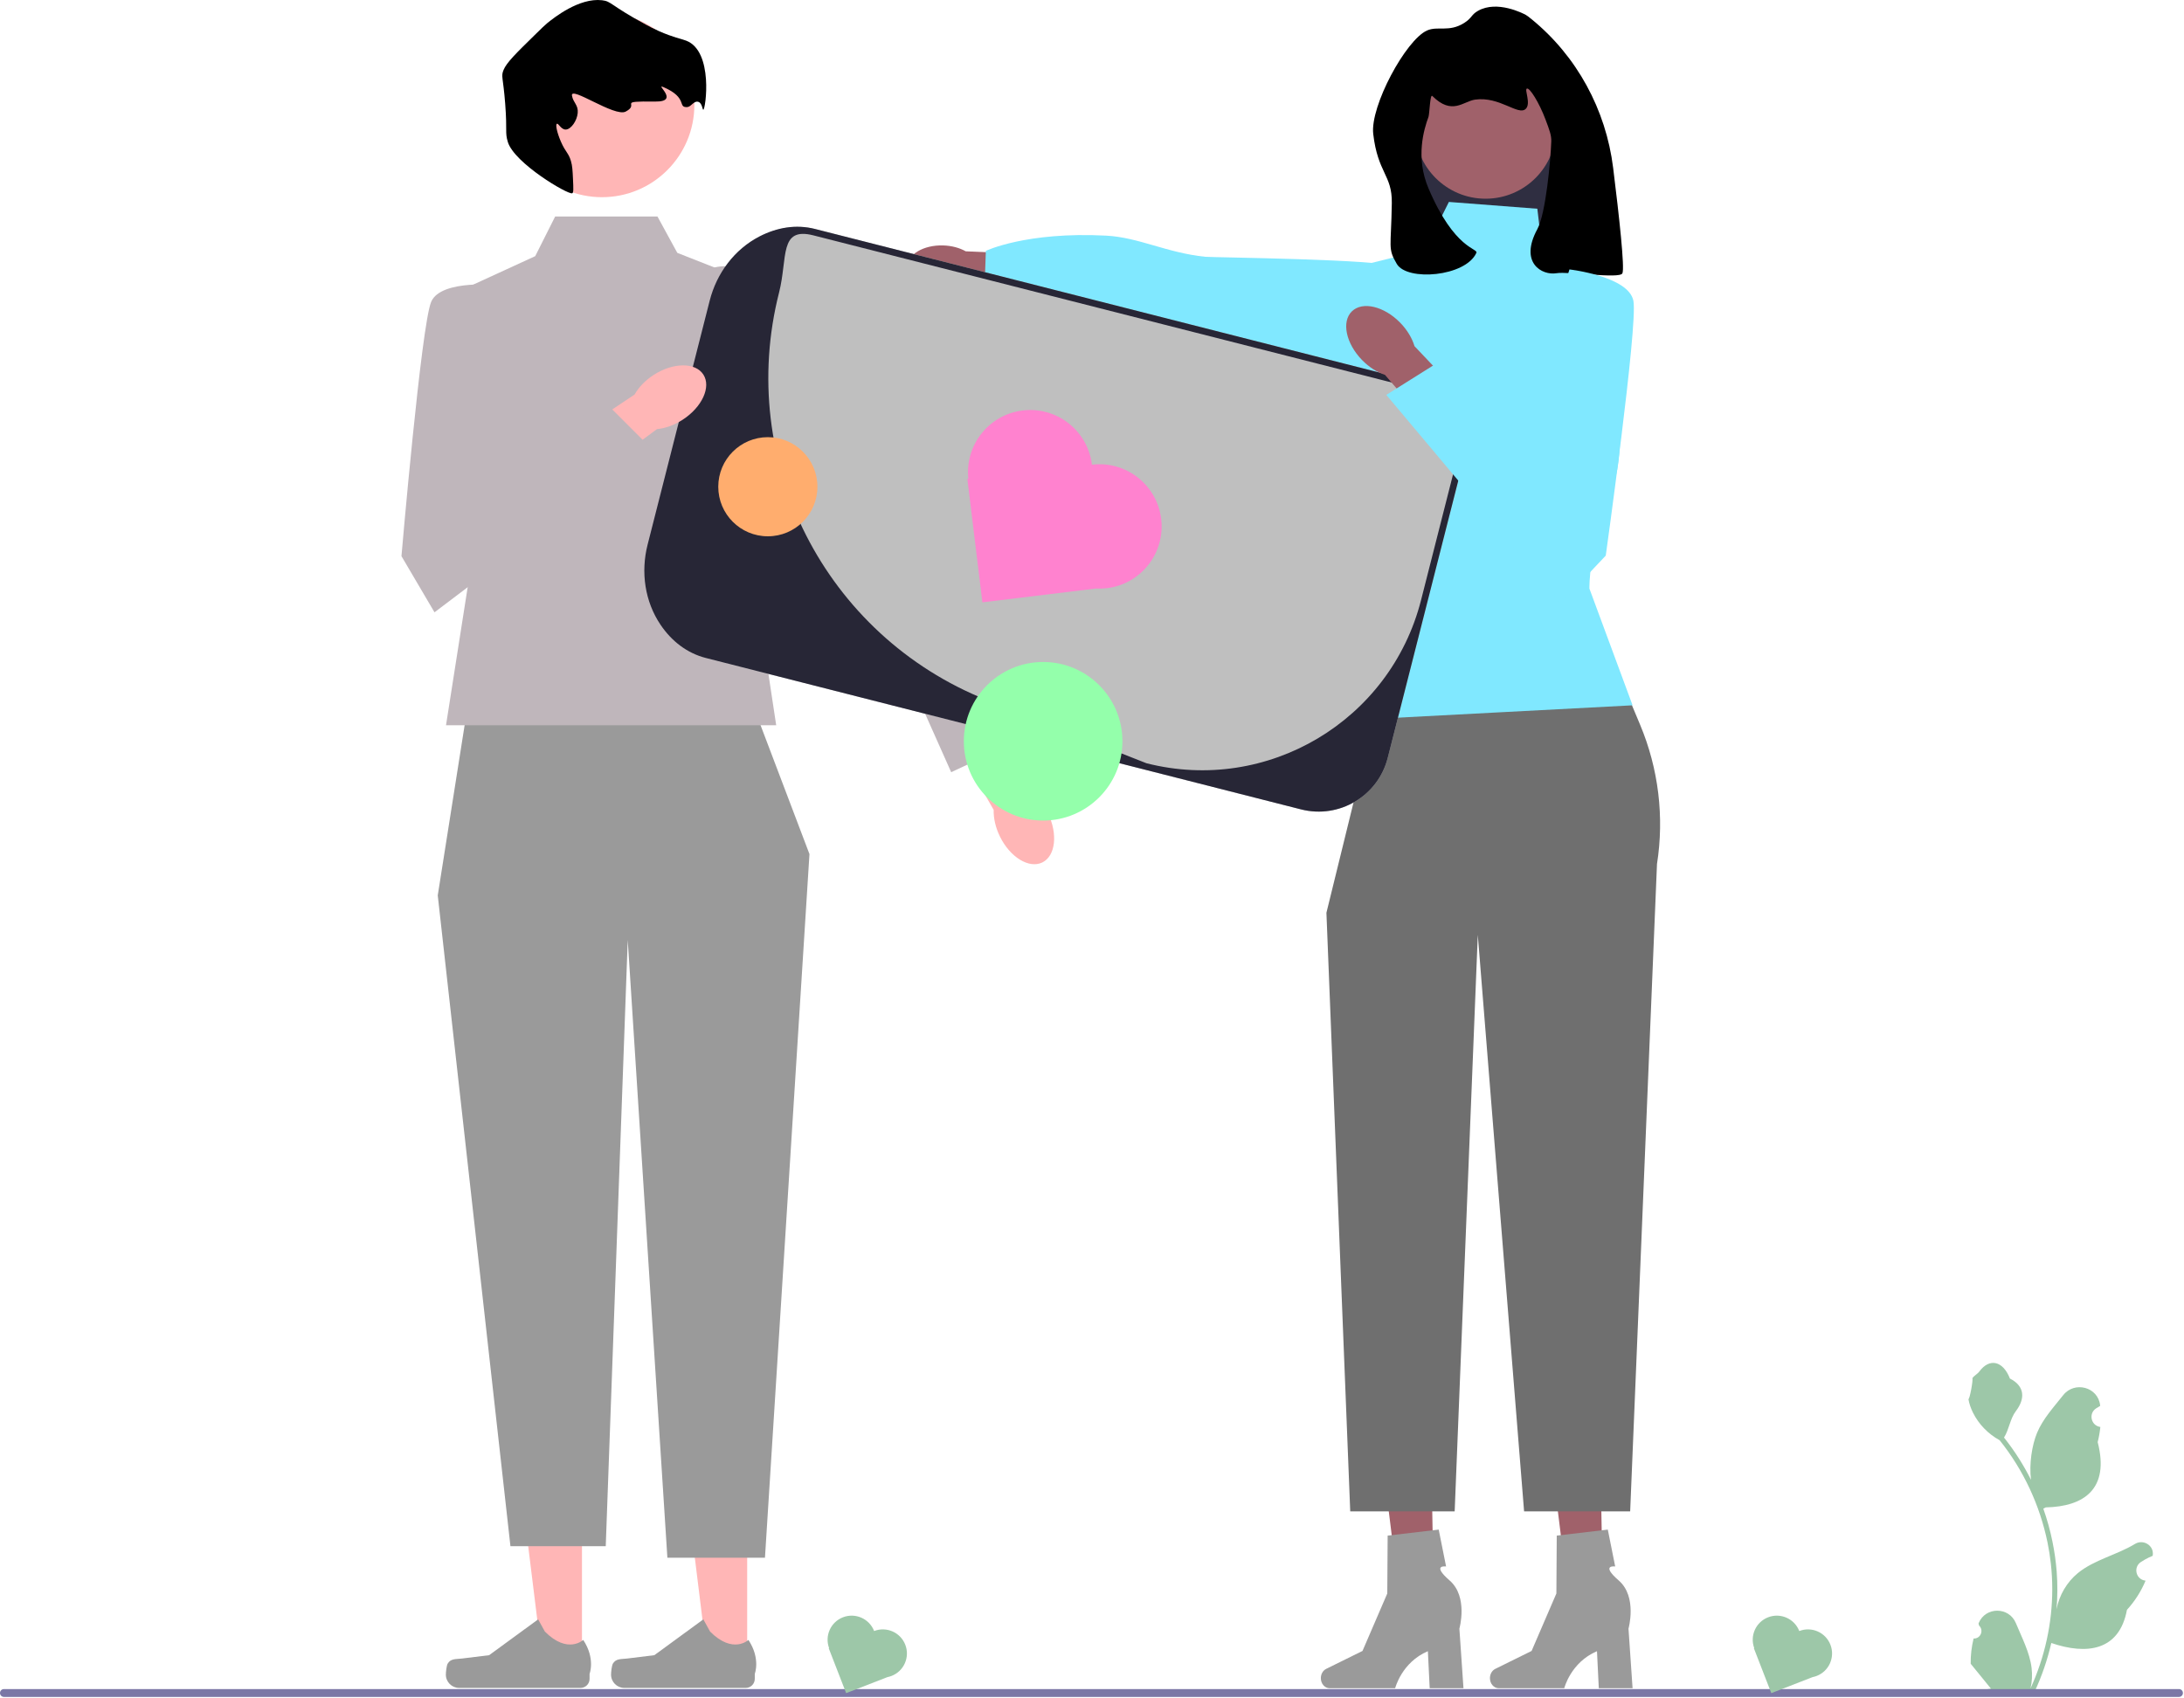
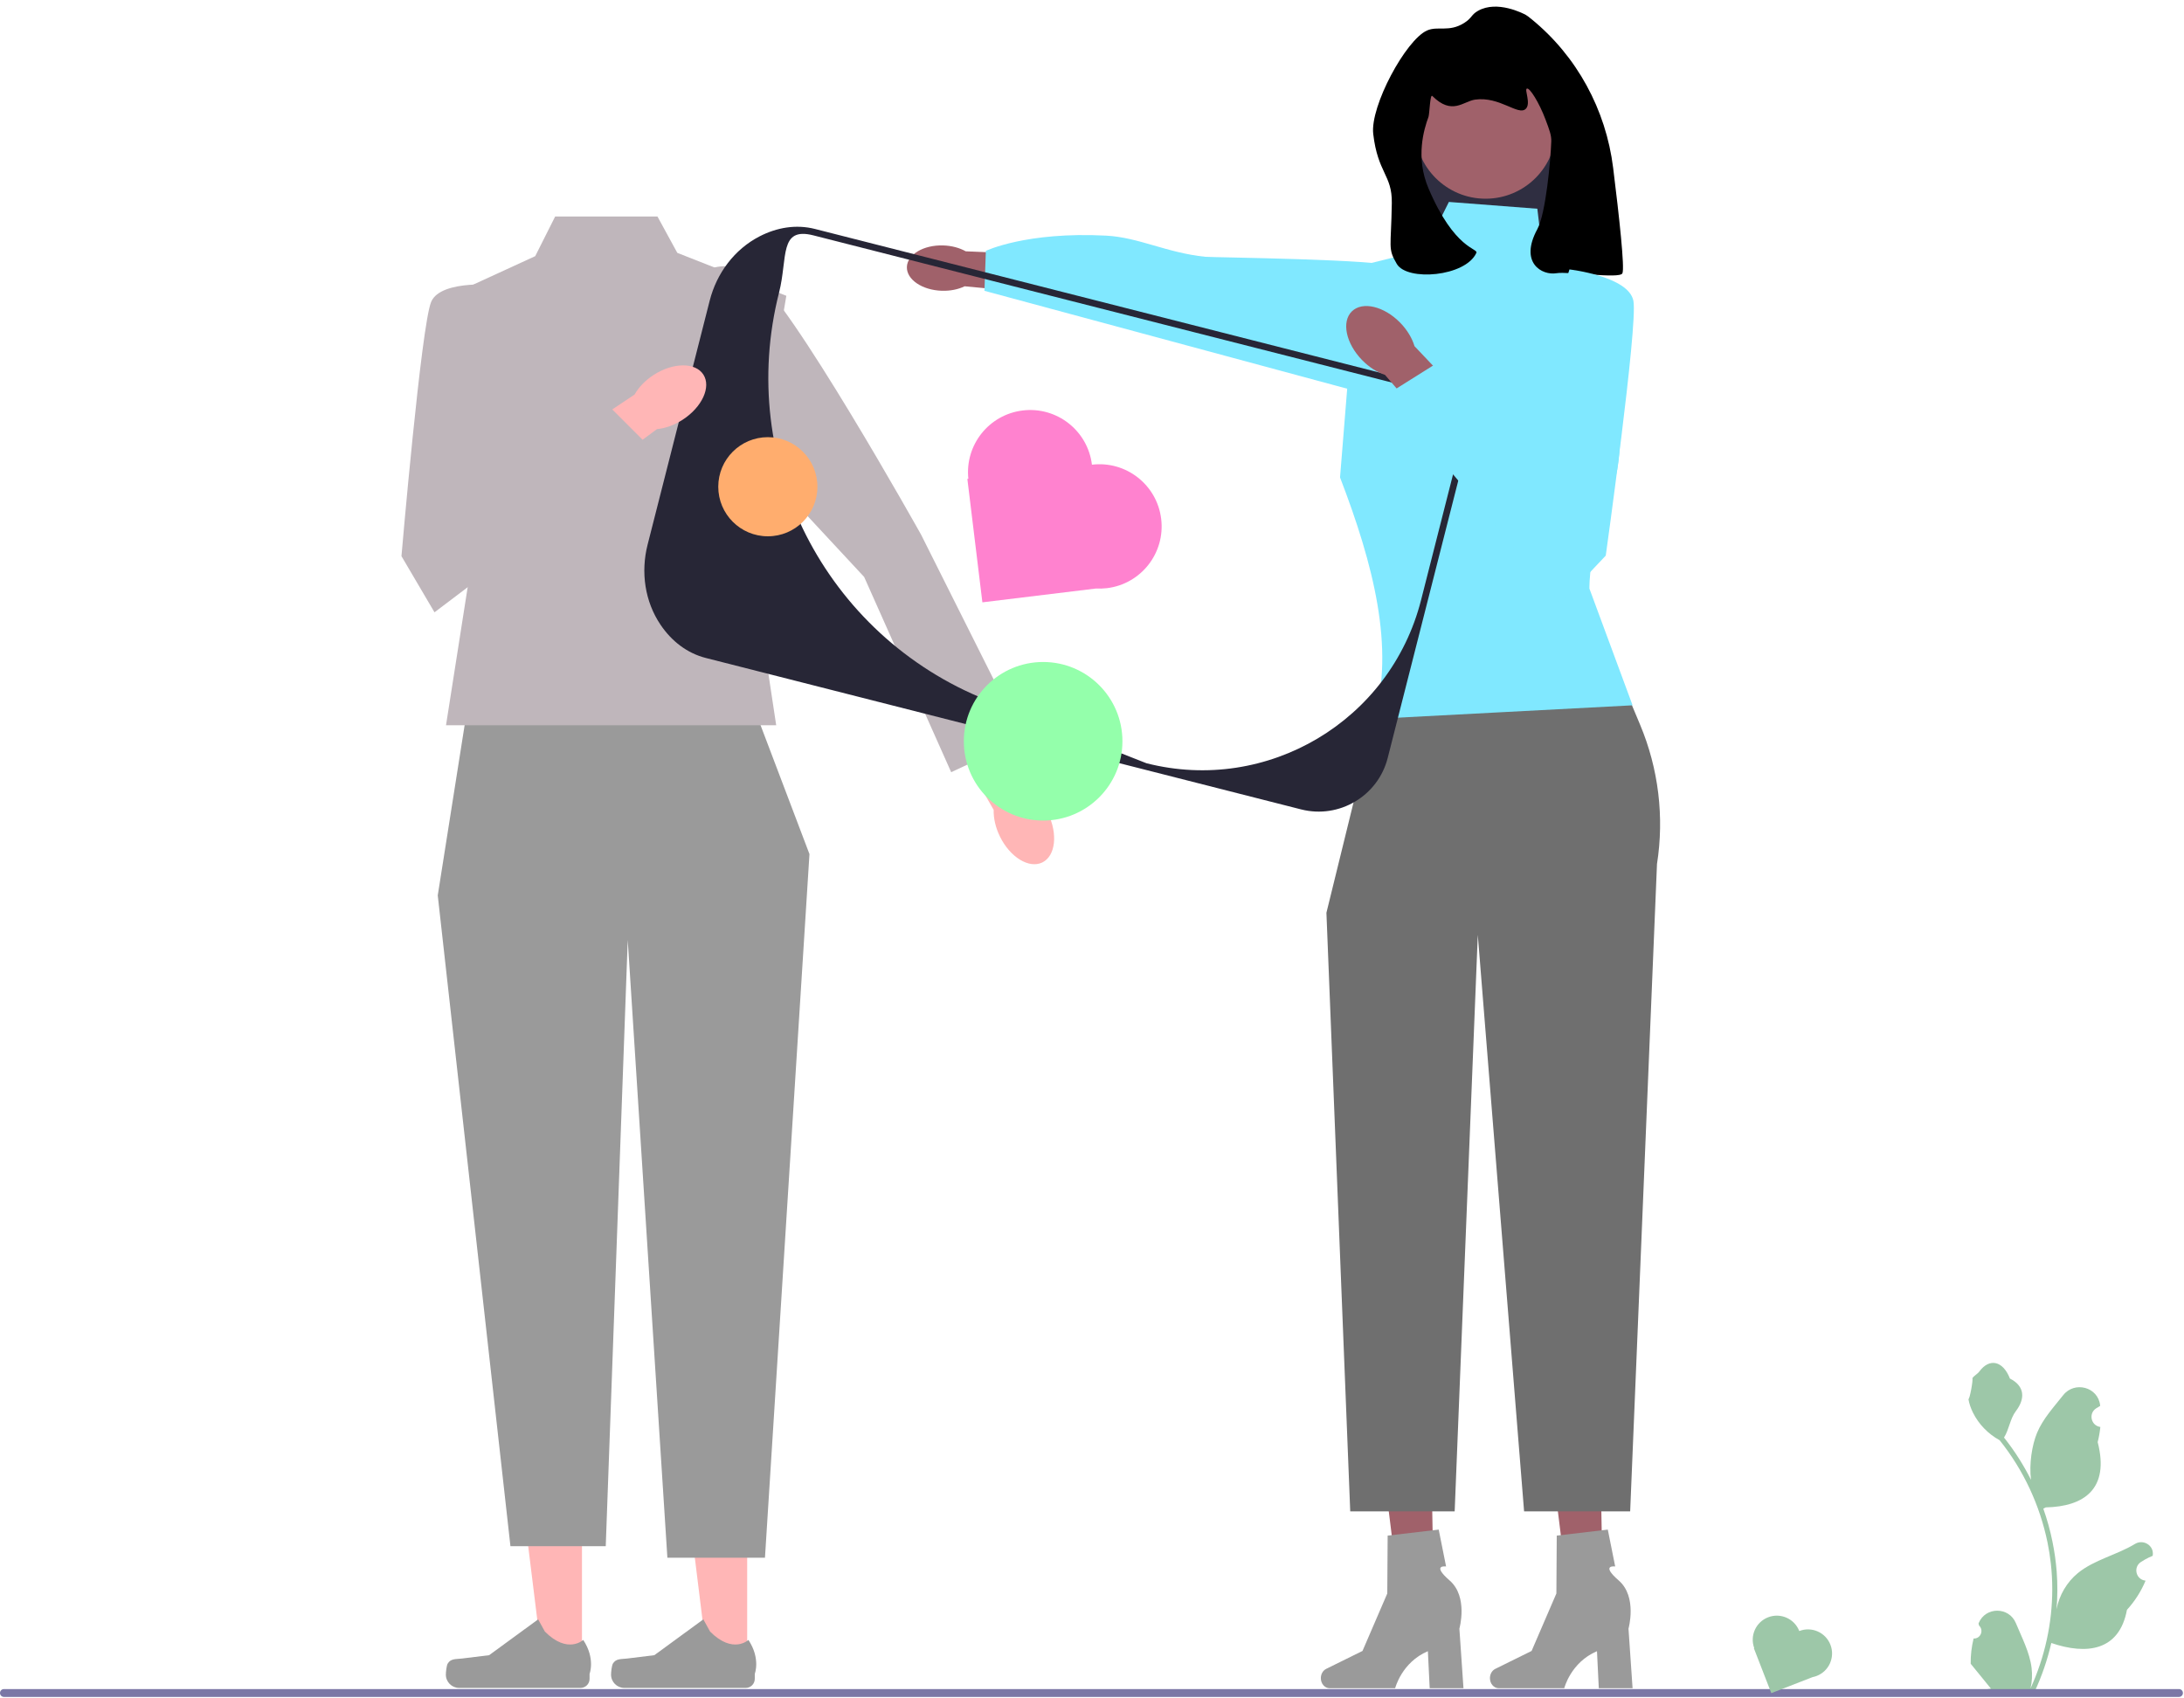
<svg xmlns="http://www.w3.org/2000/svg" width="661" height="514" viewBox="0 0 661 514" fill="none">
  <g clip-path="url(#clip0_1971_41025)">
    <path d="M476.607 95.103H428.219V17.887L476.607 33.33V95.103Z" fill="#2F2E41" />
    <path d="M485.197 487.151L475.211 487.387L469.645 442.525L484.381 442.176L485.197 487.151Z" fill="#A0616A" />
    <path d="M450.938 507.984C450.938 509.671 452.135 511.039 453.611 511.039H473.432C473.432 511.039 475.383 503.198 483.336 499.824L483.885 511.039H494.109L492.871 493.005C492.871 493.005 495.606 483.358 489.925 478.426C484.245 473.494 488.846 474.181 488.846 474.181L486.611 463.02L471.16 464.836L471.047 482.357L463.548 499.748L452.55 505.18C451.571 505.664 450.938 506.766 450.938 507.984Z" fill="#9A9A9A" />
    <path d="M434.017 487.151L424.031 487.387L418.465 442.525L433.201 442.176L434.017 487.151Z" fill="#A0616A" />
    <path d="M399.758 507.984C399.758 509.671 400.955 511.039 402.432 511.039H422.253C422.253 511.039 424.203 503.198 432.156 499.824L432.705 511.039H442.93L441.691 493.005C441.691 493.005 444.426 483.358 438.746 478.426C433.065 473.494 437.666 474.181 437.666 474.181L435.432 463.02L419.981 464.836L419.867 482.357L412.369 499.748L401.371 505.18C400.392 505.664 399.758 506.766 399.758 507.984Z" fill="#9A9A9A" />
    <path d="M479.695 179.523L415.863 217.617L401.449 276.301L408.656 457.501H440.264L447.264 282.993L461.276 457.501H493.379L501.498 261.535C503.734 247.293 501.97 232.711 496.401 219.414L479.695 179.523Z" fill="#6F6F6F" />
    <path d="M465.284 63.188L438.516 61.129L431.309 75.543L410.718 80.69L405.57 144.522C415.754 170.98 422.146 196.263 415.866 217.62L494.111 213.502L481.047 178.177C481.047 178.177 480.727 165.113 487.934 147.611C495.141 130.108 483.816 84.808 483.816 84.808L467.343 80.69L465.284 63.188Z" fill="#80E8FF" />
    <path d="M285.044 88.015C287.65 88.096 290.059 87.582 291.953 86.66L316.735 88.997L317.502 77.173L292.281 76.074C290.447 75.037 288.075 74.374 285.469 74.293C279.514 74.109 274.592 77.031 274.475 80.82C274.357 84.609 279.089 87.831 285.044 88.015Z" fill="#A0616A" />
    <path d="M431.638 124.115C431.638 124.115 430.762 86.445 422.5 80.791C419.093 78.459 366.702 77.93 364.793 77.732C353.023 76.512 344.647 71.839 334.737 71.327C310.585 70.079 298.375 75.939 298.375 75.939L297.949 88.033L431.638 124.115Z" fill="#80E8FF" />
    <path d="M449.616 60.151C461.421 60.151 470.99 50.581 470.99 38.776C470.99 26.972 461.421 17.402 449.616 17.402C437.812 17.402 428.242 26.972 428.242 38.776C428.242 50.581 437.812 60.151 449.616 60.151Z" fill="#A0616A" />
    <path d="M443.136 6.952C438.538 9.85 435.171 7.775 431.888 9.236C425.472 12.092 414.64 32.149 415.616 40.546C417 52.439 421.371 52.929 421.241 61.461C421.031 75.162 419.943 75.105 422.748 79.889C425.869 85.21 443.545 83.766 446.827 76.55C447.474 75.126 440.283 75.686 432.337 57.011C428.35 47.639 430.968 39.1 432.337 35.39C432.658 34.522 432.805 28.356 433.489 29.04C439.489 35.04 442.852 30.654 446.475 30.151C453.911 29.118 459.51 35.117 461.766 32.963C463.444 31.361 461.303 27.123 462.117 26.812C462.985 26.479 465.86 31.127 467.741 36.127C468.955 39.351 469.562 40.962 469.499 42.805C469.305 48.496 467.854 64.631 465.283 69.365C459.731 79.589 466.722 83.447 471.081 82.701C474.602 82.099 490.17 84.47 491.022 82.749C491.781 81.217 490.047 65.451 488.225 50.793C486.035 33.176 477.258 16.987 463.497 5.772C462.689 5.115 462.088 4.663 461.766 4.491C461.003 4.083 453.144 0.002 447.354 3.261C445.222 4.46 445.569 5.418 443.136 6.952Z" fill="black" />
    <path d="M176.137 503.838L164.278 503.837L158.637 458.094L176.14 458.095L176.137 503.838Z" fill="#FFB6B6" />
    <path d="M135.505 503.568C135.136 504.189 134.941 506.197 134.941 506.92C134.941 509.143 136.743 510.945 138.966 510.945H175.693C177.209 510.945 178.439 509.715 178.439 508.199V506.67C178.439 506.67 180.255 502.074 176.515 496.41C176.515 496.41 171.866 500.845 164.919 493.899L162.871 490.188L148.042 501.032L139.823 502.044C138.025 502.265 136.43 502.01 135.505 503.568Z" fill="#9A9A9A" />
    <path d="M226.137 503.838L214.278 503.837L208.637 458.094L226.14 458.095L226.137 503.838Z" fill="#FFB6B6" />
    <path d="M185.505 503.568C185.136 504.189 184.941 506.197 184.941 506.92C184.941 509.143 186.743 510.945 188.966 510.945H225.693C227.209 510.945 228.439 509.715 228.439 508.199V506.67C228.439 506.67 230.255 502.074 226.515 496.41C226.515 496.41 221.866 500.845 214.919 493.899L212.871 490.188L198.042 501.032L189.823 502.044C188.025 502.265 186.43 502.01 185.505 503.568Z" fill="#9A9A9A" />
    <path d="M228.488 215.039L141.488 214.039L132.488 271.039L154.488 468.039H183.331L189.988 284.539L201.988 471.539H231.52L244.988 258.539L228.488 215.039Z" fill="#9A9A9A" />
    <path d="M597.321 495.983C599.387 496.112 600.529 493.545 598.966 492.049L598.811 491.431C598.831 491.382 598.852 491.332 598.872 491.283C600.962 486.301 608.042 486.335 610.114 491.324C611.952 495.753 614.293 500.188 614.87 504.87C615.128 506.937 615.012 509.043 614.553 511.071C618.861 501.66 621.128 491.384 621.128 481.05C621.128 478.454 620.986 475.857 620.695 473.267C620.456 471.149 620.127 469.043 619.701 466.957C617.395 455.68 612.402 444.939 605.201 435.967C601.739 434.075 598.852 431.116 597.108 427.571C596.481 426.292 595.99 424.916 595.758 423.514C596.152 423.566 597.243 417.566 596.946 417.198C597.495 416.365 598.478 415.95 599.078 415.137C602.06 411.094 606.169 411.8 608.314 417.295C612.896 419.607 612.94 423.443 610.129 427.131C608.34 429.478 608.094 432.654 606.525 435.166C606.686 435.373 606.854 435.573 607.016 435.78C609.977 439.578 612.538 443.66 614.697 447.948C614.087 443.182 614.987 437.44 616.523 433.739C618.271 429.522 621.548 425.97 624.434 422.324C627.9 417.945 635.007 419.856 635.618 425.407C635.624 425.461 635.629 425.515 635.635 425.568C635.206 425.81 634.786 426.067 634.376 426.338C632.037 427.886 632.845 431.512 635.617 431.94L635.68 431.95C635.525 433.493 635.26 435.024 634.873 436.529C638.575 450.845 630.583 456.059 619.171 456.293C618.919 456.422 618.674 456.552 618.422 456.674C619.578 459.93 620.502 463.269 621.186 466.653C621.8 469.644 622.226 472.666 622.465 475.702C622.763 479.532 622.737 483.382 622.414 487.205L622.433 487.07C623.253 482.859 625.54 478.925 628.86 476.199C633.805 472.137 640.792 470.641 646.128 467.375C648.696 465.803 651.987 467.835 651.539 470.812L651.517 470.955C650.723 471.278 649.948 471.652 649.199 472.072C648.77 472.314 648.35 472.571 647.94 472.842C645.6 474.389 646.409 478.016 649.181 478.444L649.244 478.454C649.289 478.46 649.328 478.467 649.373 478.473C648.01 481.709 646.111 484.712 643.734 487.302C641.42 499.799 631.478 500.985 620.844 497.346H620.838C619.675 502.41 617.976 507.357 615.793 512.072H597.773C597.708 511.872 597.65 511.665 597.592 511.465C599.259 511.568 600.938 511.471 602.578 511.168C601.241 509.527 599.904 507.874 598.567 506.233C598.535 506.201 598.509 506.169 598.483 506.136C597.805 505.297 597.121 504.463 596.442 503.624L596.442 503.623C596.4 501.045 596.709 498.476 597.321 495.983Z" fill="#9DC7A8" />
    <path d="M0 512.479C0 513.139 0.53 513.669 1.19 513.669H659.48C660.14 513.669 660.67 513.139 660.67 512.479C660.67 511.819 660.14 511.289 659.48 511.289H1.19C0.53 511.289 0 511.819 0 512.479Z" fill="#7B77A6" />
    <path d="M198.988 65.539H168.024L161.988 77.539L132.488 91.086L142.988 168.539L134.988 219.539H234.921L225.988 160.539L237.988 89.539L204.988 76.539L198.988 65.539Z" fill="#BFB6BB" />
    <path d="M302.635 253.221C301.284 250.465 300.668 247.633 300.738 245.155L286.215 219.721L298.52 213.164L311.927 239.671C313.929 241.134 315.789 243.356 317.14 246.111C320.225 252.405 319.479 259.099 315.473 261.063C311.468 263.026 305.72 259.515 302.635 253.221Z" fill="#FFB6B6" />
    <path d="M206.91 86.126C206.91 86.126 216.707 76.046 227.697 83.061C238.688 90.075 278.781 161.859 278.781 161.859L309.707 223.572L287.878 233.742L261.541 174.647L206.23 115.126L206.91 86.126Z" fill="#BFB6BB" />
-     <path d="M182.195 59.691C197.637 59.691 210.155 47.172 210.155 31.73C210.155 16.288 197.637 3.77 182.195 3.77C166.753 3.77 154.234 16.288 154.234 31.73C154.234 47.172 166.753 59.691 182.195 59.691Z" fill="#FFB6B6" />
-     <path d="M173.42 54.232C173.549 56.971 173.614 58.341 173.193 58.507C171.926 59.005 155.614 49.371 153.693 42.958C152.797 39.967 153.554 39.907 152.9 31.398C152.274 23.259 151.573 23.194 152.402 21.18C153.323 18.942 156.137 16.185 161.765 10.67C163.893 8.585 164.956 7.543 165.628 7.004C167.664 5.37 175.247 -0.717 182.2 0.07C185.115 0.399 184.616 1.563 195.505 7.468C196.443 7.976 197.7 8.648 199.437 9.418C203.661 11.293 206.282 11.779 207.662 12.302C216.022 15.47 213.569 33.12 212.85 33.221C212.588 33.258 212.517 30.97 211.145 30.78C209.91 30.61 209.124 32.348 208.001 32.411C204.936 32.584 208.34 29.65 200.838 26.39C197.921 25.123 206.037 30.836 198.311 30.743C186.23 30.598 193.957 31.367 189.369 33.777C186.023 35.535 172.563 25.862 173.11 28.953C173.495 31.133 175.077 31.761 174.849 34.203C174.628 36.569 172.85 39.119 171.281 39.213C169.836 39.299 169.043 37.27 168.561 37.465C168.037 37.676 168.613 40.221 169.744 42.837C171.18 46.157 172.037 46.183 172.794 48.737C173.23 50.206 173.293 51.548 173.42 54.232Z" fill="black" />
-     <path d="M393.796 245.012L213.638 199.175C202.122 196.245 195.136 184.492 198.066 172.975L220.479 84.884C223.409 73.368 235.162 66.382 246.679 69.312L426.837 115.149C438.353 118.079 445.339 129.833 442.409 141.349L419.996 229.44C417.066 240.957 405.312 247.942 393.796 245.012Z" fill="#BFBFBF" />
    <path d="M393.796 245.012L213.638 199.175C207.88 197.71 203.254 194.039 199.95 189.172C195.143 182.09 193.888 173.174 195.999 164.879L214.793 91.008C216.904 82.713 222.267 75.481 229.874 71.557C235.103 68.861 240.921 67.847 246.679 69.312L426.837 115.149C438.371 118.084 445.343 129.814 442.408 141.349L419.996 229.44C417.066 240.956 405.312 247.942 393.796 245.012ZM246.186 71.25C235.721 68.588 238.456 78.065 235.794 88.53C222.804 139.584 249.671 192.367 298.602 211.888C325.015 222.425 346.985 231.038 346.985 231.038C383.575 240.348 420.784 218.233 430.093 181.643L440.47 140.856C443.133 130.391 436.808 119.75 426.343 117.087L246.186 71.25Z" fill="#272636" />
    <path d="M330.478 140.667C329.223 130.346 319.839 122.998 309.519 124.253C299.296 125.496 291.994 134.716 293.077 144.92L292.777 144.956L297.324 182.33L331.714 178.146C332.801 178.205 333.907 178.176 335.025 178.04C345.345 176.785 352.694 167.401 351.438 157.08C350.183 146.76 340.799 139.411 330.478 140.667Z" fill="#FF82CF" />
-     <path d="M264.558 493.721C263.102 489.967 258.878 488.106 255.125 489.562C251.407 491.005 249.548 495.162 250.928 498.888L250.819 498.93L256.094 512.522L268.6 507.668C269.014 507.586 269.426 507.47 269.833 507.312C273.586 505.856 275.448 501.632 273.991 497.879C272.535 494.126 268.311 492.264 264.558 493.721Z" fill="#9DC7A8" />
    <path d="M544.558 493.721C543.102 489.967 538.878 488.106 535.125 489.562C531.407 491.005 529.548 495.162 530.928 498.888L530.819 498.93L536.094 512.522L548.601 507.668C549.014 507.586 549.426 507.47 549.833 507.312C553.586 505.856 555.448 501.632 553.991 497.879C552.535 494.126 548.311 492.264 544.558 493.721Z" fill="#9DC7A8" />
    <path d="M315.711 248.387C328.966 248.387 339.711 237.642 339.711 224.387C339.711 211.132 328.966 200.387 315.711 200.387C302.456 200.387 291.711 211.132 291.711 224.387C291.711 237.642 302.456 248.387 315.711 248.387Z" fill="#94FFAB" />
    <path d="M206.612 127.054C204.036 128.722 201.298 129.671 198.829 129.896L175.301 147.339L167.328 135.9L192.054 119.438C193.268 117.276 195.253 115.165 197.828 113.496C203.711 109.685 210.447 109.63 212.872 113.374C215.298 117.118 212.495 123.242 206.612 127.054Z" fill="#FFB6B6" />
    <path d="M151.504 86.35C151.504 86.35 133.504 84.35 130.504 91.35C127.504 98.35 121.504 168.35 121.504 168.35L131.504 185.35L197.083 135.718L183.802 122.438L155.697 135.718L151.504 86.35Z" fill="#BFB6BB" />
    <path d="M412.218 108.97C414.357 111.17 416.816 112.704 419.172 113.474L438.225 135.718L448.545 126.343L428.107 104.787C427.404 102.41 425.939 99.909 423.8 97.709C418.914 92.683 412.36 91.13 409.161 94.239C405.963 97.349 407.332 103.944 412.218 108.97Z" fill="#A0616A" />
    <path d="M475.007 81.559C475.007 81.559 493 83.618 494.366 91.11C495.731 98.602 485.992 168.18 485.992 168.18L472.457 182.526L419.578 119.536L435.483 109.547L459.925 128.753L475.007 81.559Z" fill="#80E8FF" />
    <path d="M232.391 162.341C240.678 162.341 247.396 155.623 247.396 147.336C247.396 139.05 240.678 132.332 232.391 132.332C224.104 132.332 217.387 139.05 217.387 147.336C217.387 155.623 224.104 162.341 232.391 162.341Z" fill="#FFAD6E" />
  </g>
  <defs>
    <clipPath id="clip0_1971_41025">
      <rect width="660.67" height="513.668" fill="white" />
    </clipPath>
  </defs>
</svg>